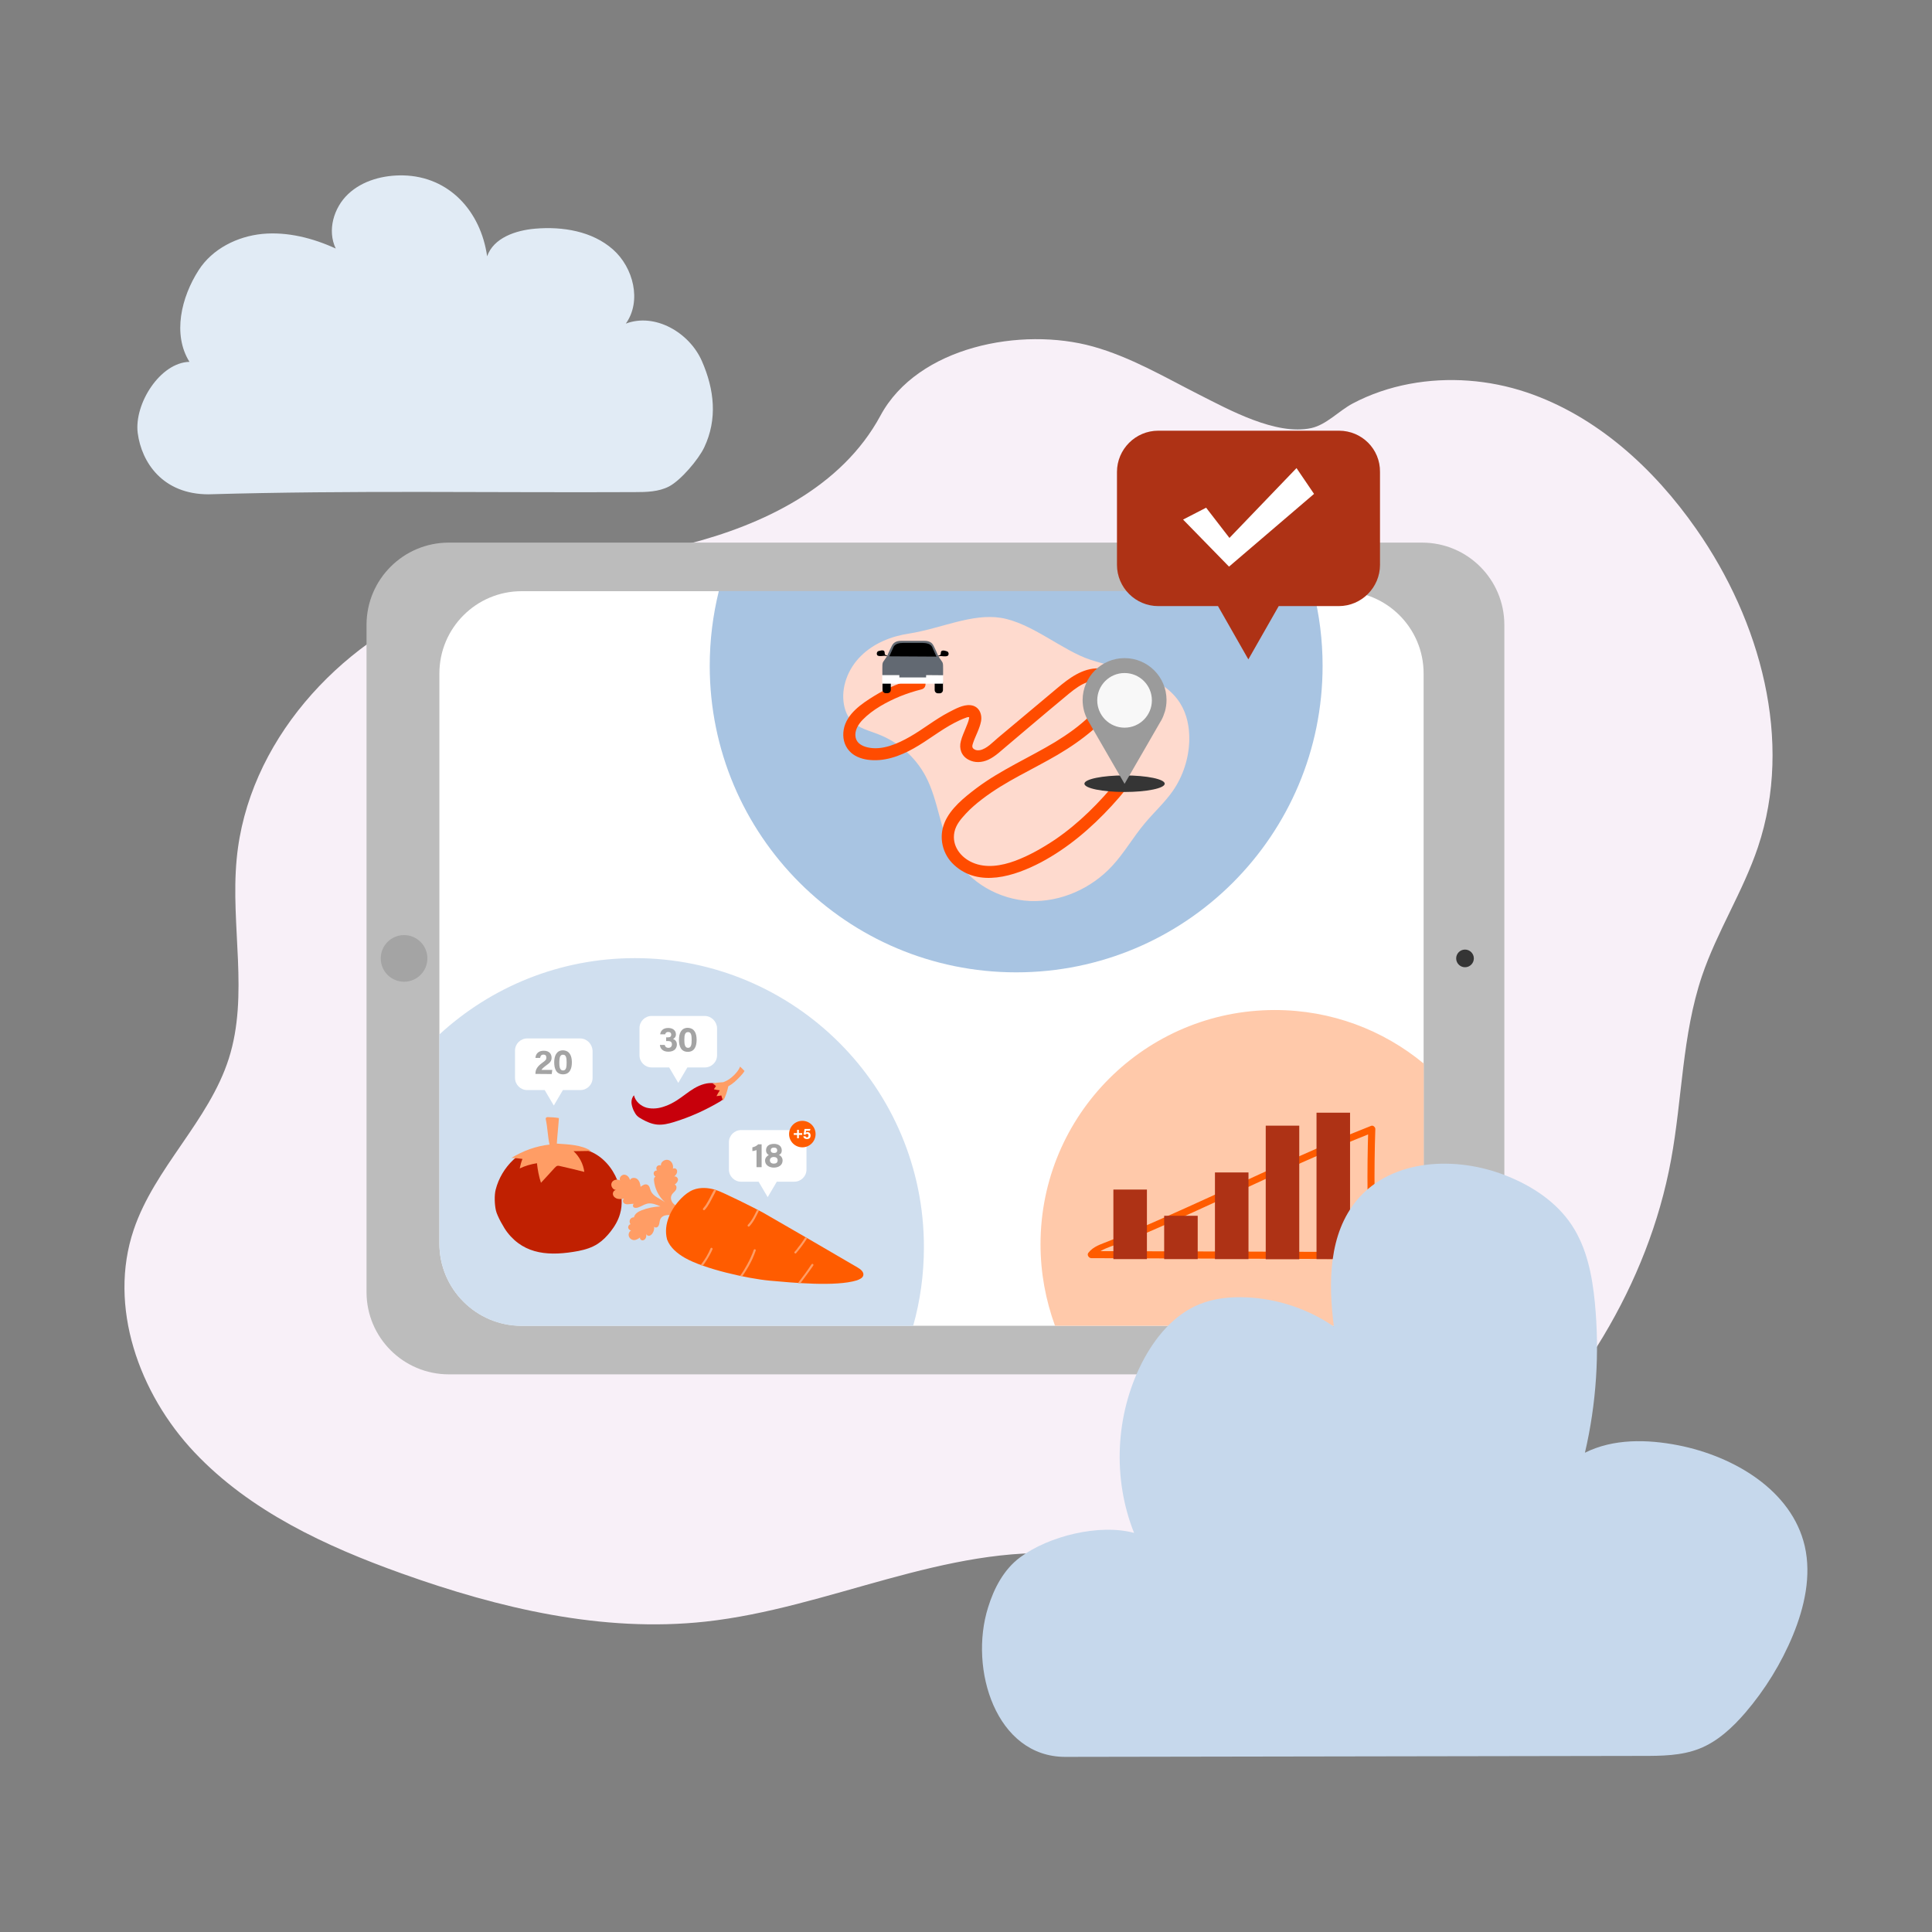
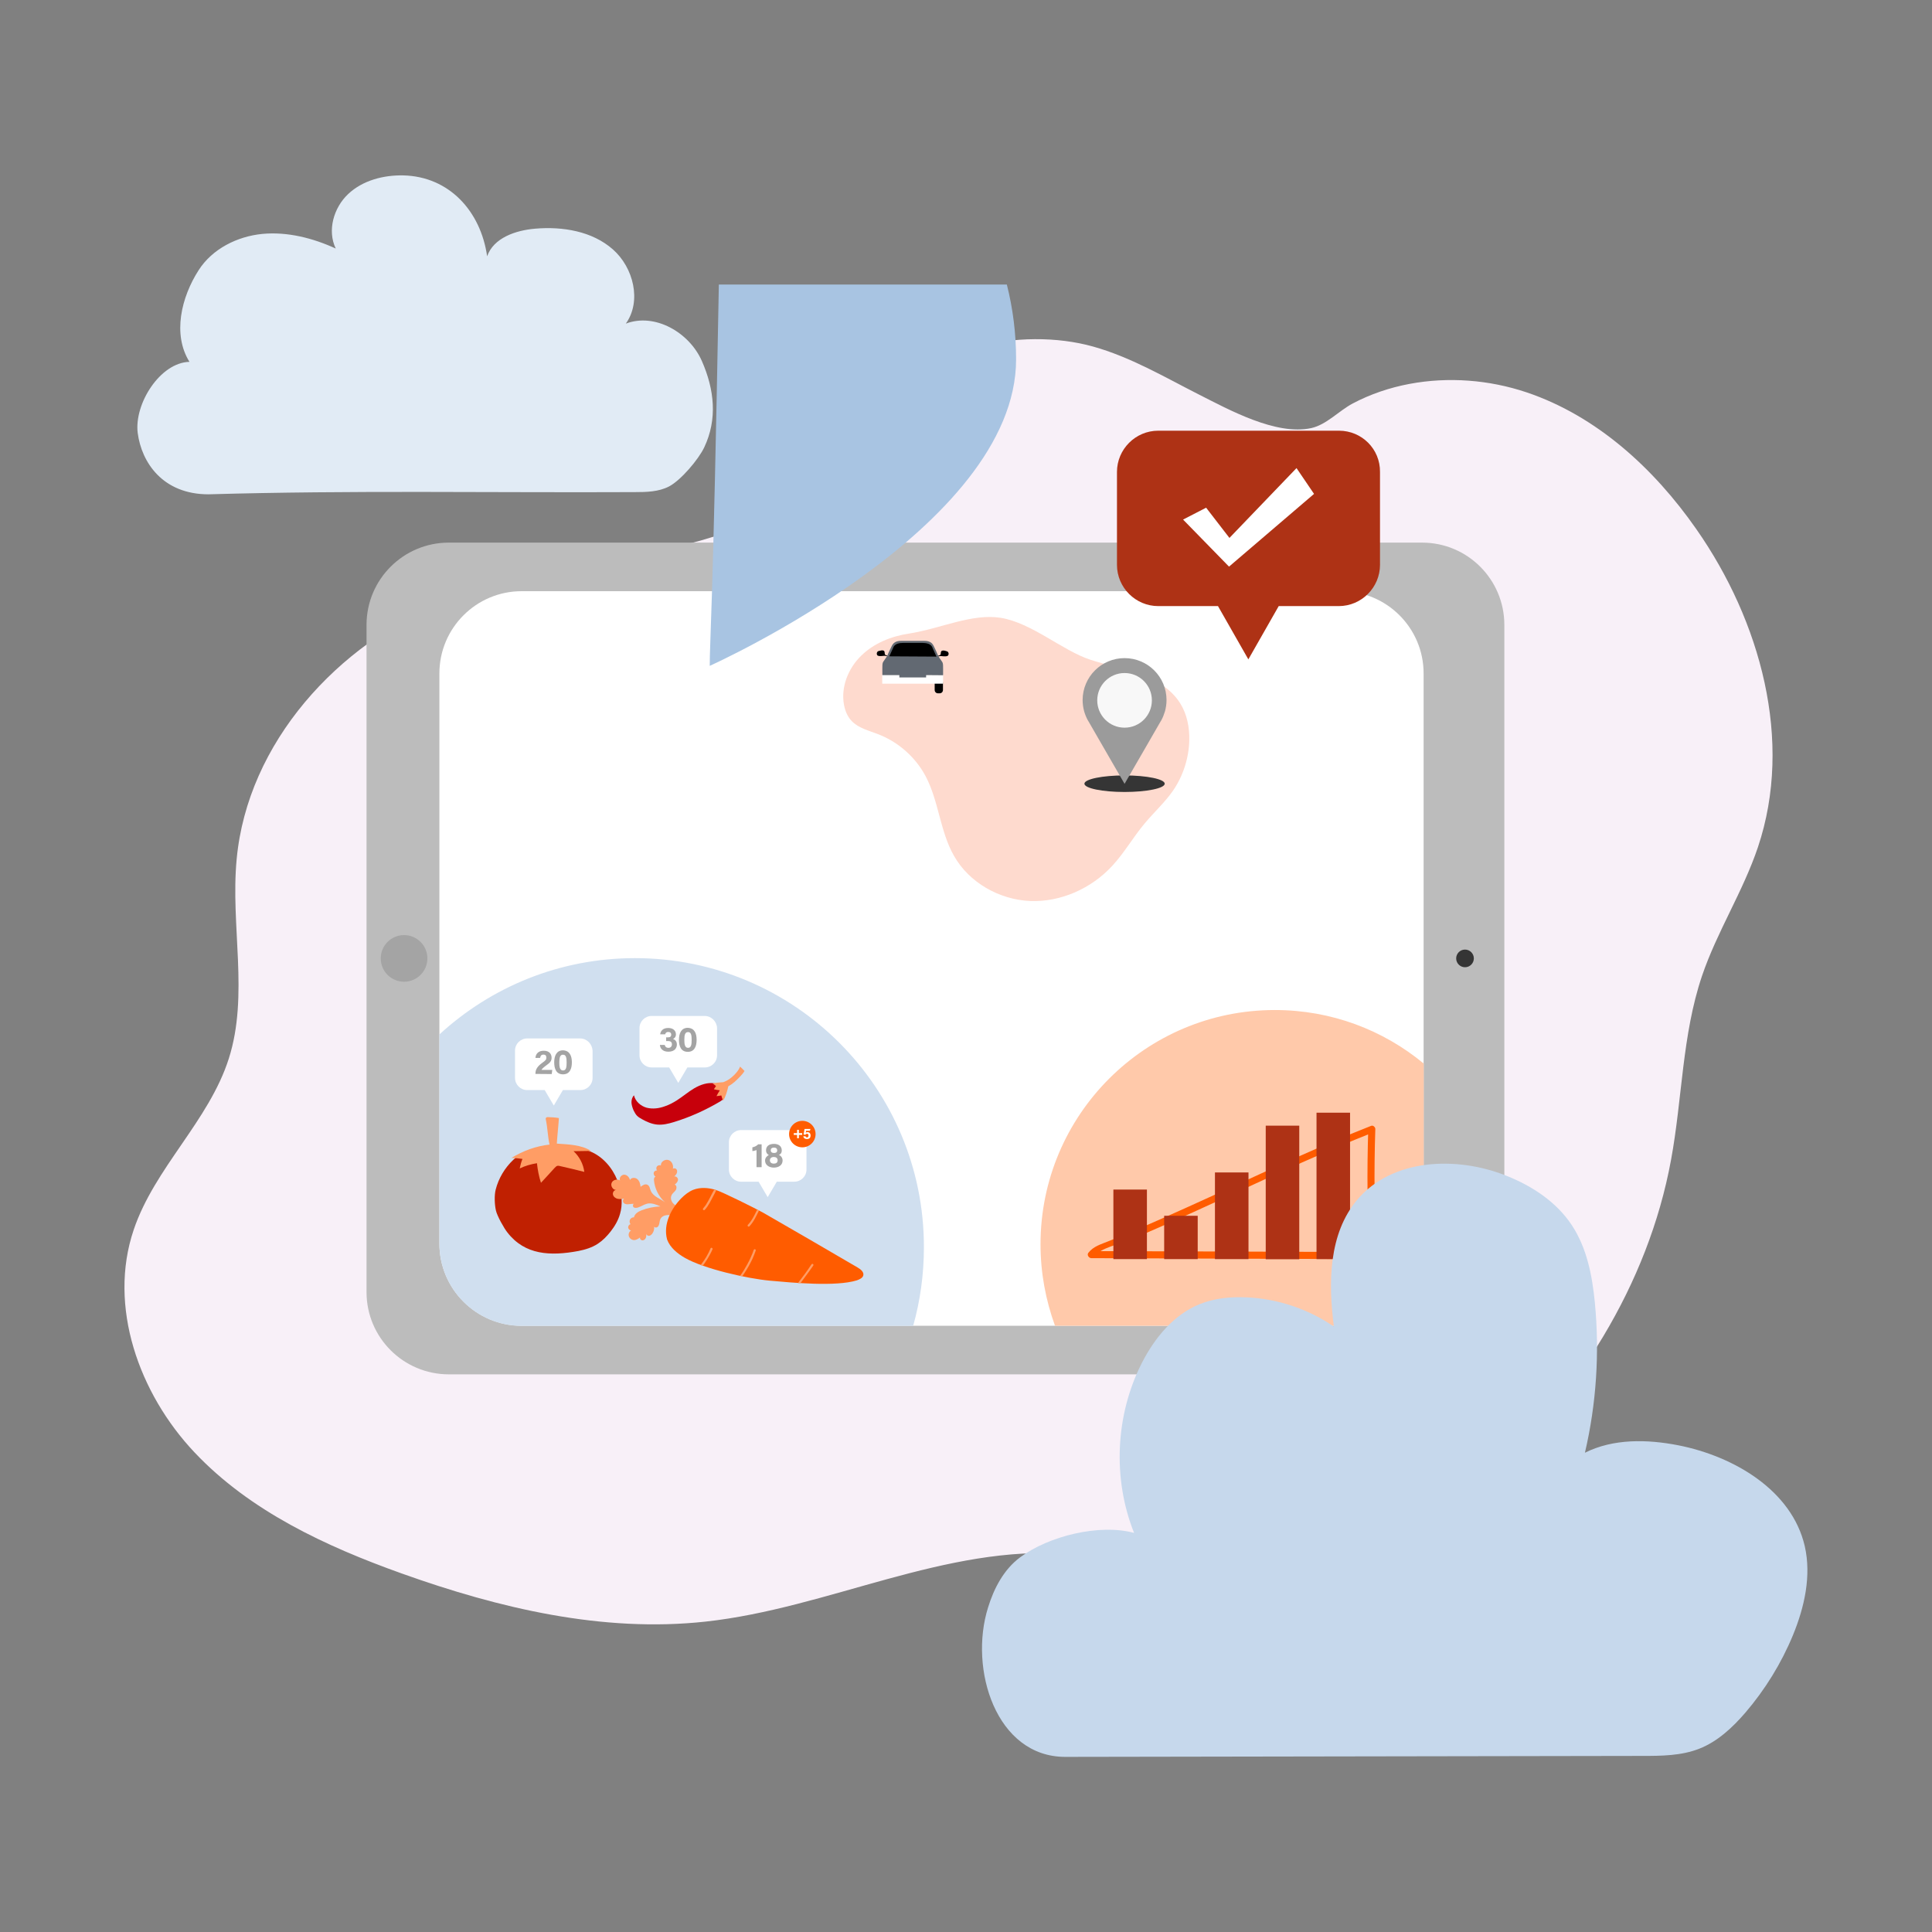
<svg xmlns="http://www.w3.org/2000/svg" id="Layer_1" x="0px" y="0px" viewBox="0 0 1400 1400" style="enable-background:new 0 0 1400 1400;" xml:space="preserve">
  <rect x="0" y="0" width="1400" height="1400" fill="#808080" stroke="none" />
  <style type="text/css">	.st0{fill:#F8F0F8;}	.st1{fill:#BCBCBC;}	.st2{fill:#FFFFFF;}	.st3{fill:#D0DFEF;}	.st4{fill:#A4A4A4;}	.st5{fill:#353535;}	.st6{fill:#C02001;}	.st7{fill:#FF9D65;}	.st8{fill:#FF5C00;}	.st9{fill:#C7000B;}	.st10{fill:#A8C4E2;}	.st11{fill:#FEDACE;}	.st12{fill:#F8F6F5;}	.st13{fill:#FF4C00;}	.st14{fill:#9B9B9B;}	.st15{fill:#F8F8F8;}	.st16{fill:#626972;}	.st17{fill:#FFC9AA;}	.st18{fill:#AE3215;}	.st19{fill:#E1EBF5;}	.st20{fill:#C6D8EC;}</style>
  <g>
    <path class="st0" d="M1106.2,284.3c-27.1-9.1-56.7-11.4-84.9-6.1c-14.3,2.7-28.3,7.4-41.1,14.2c-10,5.3-19,15.4-30,17.8  c-25.6,5.6-59.8-13.4-81.6-24.4c-25-12.7-49.4-27.1-76.6-34.7c-51.7-14.4-126.9-0.2-154,50.1c-28.1,52.1-85.5,79.3-140.7,93.3  c-57.9,14.7-118.8,18.8-174.3,40.8c-78.5,31.1-143.6,103.1-151.5,187.2c-4.6,48.3,9,98.5-5.7,144.6c-14.4,45.2-53.7,79-68.9,124  c-18.8,55.5,3.8,118.7,44,161.3s95.1,68.1,150.2,87.8c70.5,25.2,145.5,43,220,34.9c89.2-9.7,174-56,263.5-49  c48.4,3.8,95.1,23.2,143.6,21.6c58.5-1.9,111.9-34.3,155.5-73.3c68.6-61.4,120.6-143.4,137.2-233.9c8.2-44.4,8-90.5,22.4-133.2  c10.9-32.2,29.8-61.3,40.6-93.5c25.8-77,1.8-163.9-44.7-230.4C1198.6,339.5,1157,301.4,1106.2,284.3z" />
  </g>
  <g>
    <path class="st1" d="M1030.5,995.9H325.2c-32.9,0-59.6-26.7-59.6-59.6V452.8c0-32.9,26.7-59.6,59.6-59.6h705.3  c32.9,0,59.6,26.7,59.6,59.6v483.5C1090.1,969.2,1063.4,995.9,1030.5,995.9z" />
    <path class="st2" d="M972,960.7H378c-32.9,0-59.6-26.7-59.6-59.6V488c0-32.9,26.7-59.6,59.6-59.6h594c32.9,0,59.6,26.7,59.6,59.6  v413.2C1031.7,934,1005,960.7,972,960.7z" />
    <g>
      <path class="st3" d="M460.1,694.3c-54.7,0-104.4,21-141.7,55.3v151.6c0,32.9,26.7,59.6,59.6,59.6h283.7c5.1-18.1,7.8-37.2,7.8-57   C669.6,788.1,575.8,694.3,460.1,694.3z" />
      <circle class="st4" cx="292.8" cy="694.5" r="16.9" />
      <circle class="st5" cx="1061.6" cy="694.5" r="6.4" />
      <g>
        <g>
          <g>
            <path class="st6" d="M402.3,835.9c-4.8-1.8-9.8-3.6-14.9-3.2c-5.9,0.4-11.3,3.8-15.5,7.8c-6.1,5.8-10.6,13.3-12.7,21.5      c-1.1,4.2-0.8,11.1,0.2,15.3c0.9,3.9,5.8,12.7,8.3,15.8c12.7,16.4,31.2,17.2,51.5,13.4c5-1,9.9-2.5,14.1-5.3      c3.5-2.3,6.4-5.3,9.1-8.7c3-3.8,5.6-8.2,6.9-12.9c2-6.8,1.3-14-0.7-20.8c-2.9-9.5-9.1-18.1-17.7-22.9      c-8.7-4.8-19.8-5.4-28.4-0.3" />
          </g>
          <g>
            <path class="st7" d="M398.2,829.4c-1.3-6-1.4-12.2-2.7-18.3c-0.1-0.2-0.1-0.4,0-0.7c0.2-0.8,0.9-0.9,1.5-0.9      c2.7,0.1,5.3,0.2,8,0.7c-0.3,5.3-1.2,13.1-1.5,18.5c8.4,0.6,17.7,0.8,24.8,5.3l-12.7,0.2c4.2,3.8,7.1,9.3,7.8,15      c-5.8-1.5-11.7-2.9-17.5-4.2c-0.7-0.2-1.3-0.3-2-0.2c-0.7,0.2-1.3,0.8-1.9,1.4c-3.3,3.7-6.7,7.3-10,10.9      c-1.5-4.7-2.4-9.4-2.9-14.2c-4.3,0.7-8.6,1.9-12.5,3.8c0.5-2.4,1.1-4.7,2-6.9c-2.6-0.4-5.3-0.7-8-0.7      C379,833.9,388.4,830.5,398.2,829.4" />
          </g>
        </g>
        <path class="st2" d="M420.4,752.5H382c-4.8,0-8.8,3.9-8.8,8.8v19.8c0,4.8,3.9,8.8,8.8,8.8h12.7l3.3,5.6l3.3,5.6l3.3-5.6l3.3-5.6    h12.7c4.8,0,8.8-3.9,8.8-8.8v-19.8C429.1,756.4,425.2,752.5,420.4,752.5z" />
        <g>
          <path class="st4" d="M388,778.2V778c0-2.9,1.3-5.2,4.9-7.8c2.4-1.7,3-2.3,3-3.8s-0.7-2.2-2.1-2.2c-1.6,0-2.2,1-2.4,2.4H388     c0.2-2.9,2.1-5.2,6-5.2c4.2,0,5.7,2.5,5.7,5.1c0,2.4-1.1,3.6-4.1,5.7c-2,1.5-2.9,2.4-3.2,3.1h7.8l-0.4,3L388,778.2L388,778.2z" />
          <path class="st4" d="M414.4,769.8c0,4.6-1.5,8.7-6.4,8.7s-6.4-4-6.4-8.7c0-4.6,1.6-8.7,6.4-8.7     C412.7,761.3,414.4,765,414.4,769.8z M405.3,769.9c0,3,0.3,5.8,2.7,5.8c2.3,0,2.6-2.5,2.6-5.8s-0.4-5.6-2.5-5.6     C405.9,764.1,405.3,766.3,405.3,769.9z" />
        </g>
        <g>
          <path class="st2" d="M575.4,818.9H537c-4.8,0-8.8,3.9-8.8,8.8v19.8c0,4.8,3.9,8.8,8.8,8.8h12.7l3.3,5.6l3.3,5.6l3.3-5.6l3.3-5.6     h12.7c4.8,0,8.8-3.9,8.8-8.8v-19.8C584.1,822.8,580.2,818.9,575.4,818.9z" />
        </g>
        <g>
          <path class="st4" d="M548.2,845.8v-12.4c-0.7,0.3-2.2,0.7-3,0.7v-2.7c1.6-0.3,3.2-1.1,4.2-2.2h2.5v16.6L548.2,845.8L548.2,845.8     z" />
          <path class="st4" d="M554.4,841c0-2.1,1.5-3.4,2.7-4c-1.3-0.8-2-1.8-2-3.4c0-2.9,2-4.7,5.8-4.7c3.4,0,5.6,1.8,5.6,4.7     c0,2-1,2.9-2.1,3.3c1.2,0.4,2.7,1.9,2.7,4c0,3.4-2.8,5.2-6.5,5.2C557.2,846,554.4,844.2,554.4,841z M563.5,840.8     c0-1.6-1.1-2.4-2.8-2.4c-1.8,0-2.8,1-2.8,2.4c0,1.5,1.1,2.4,2.8,2.4C562.4,843.2,563.5,842.5,563.5,840.8z M558.5,833.6     c0,1.1,0.8,1.9,2.4,1.9c1.5,0,2.3-0.6,2.3-1.9c0-1.2-0.8-2-2.3-2C559.3,831.6,558.5,832.3,558.5,833.6z" />
        </g>
        <g>
          <g>
            <g>
              <path class="st7" d="M489.2,881.4c-2-0.6-3.9-1.1-5.9-0.9c-2,0.2-4,1.1-4.8,3c-0.4,0.9-0.5,1.9-0.7,2.9s-0.5,2-1.2,2.6       c-0.7,0.7-2,0.7-2.6-0.1c0.2,1.6-0.2,3.3-1.1,4.7c-0.6,0.9-1.4,1.7-2.4,1.9c-1.1,0.2-2.3-0.7-2.2-1.7c0.1,1.1,0.1,2.2-0.3,3.2       s-1.3,1.8-2.4,1.8s-2.1-1.1-1.8-2.1c-1.3,1-2.9,2-4.5,1.9s-3.1-1.2-3.6-2.8s0.2-3.3,1.6-4.2c-1.1-0.1-2-1-2.1-2.1       s0.7-2.2,1.7-2.4c-0.7-0.9-0.9-2.3-0.4-3.3s1.7-1.8,2.9-1.7c0.5-2.6,3.2-4.2,5.6-5.1c4.3-1.7,9-2.6,13.6-2.8       c-3-1.3-6.4-2.7-9.6-2c-2.4,0.6-4.6,2.2-7,2.9c-1,0.2-2.1,0.3-2.9-0.3c-0.7-0.7-0.6-2.3,0.4-2.4c-1.2-0.2-2.5,0.1-3.8,0.2       c-1.2,0.2-2.7,0.1-3.6-0.8c-1-0.9-0.9-2.8,0.3-3.2c-1.6,0.2-3.3,0.4-4.8,0.1s-3.1-1.5-3.4-3c-0.4-1.6,0.7-3.4,2.4-3.4       c-2.4,0.1-4.3-2.9-3.4-5.1c0.9-2.3,4.1-3.1,6.1-1.8c-0.9-1.9,1-4.2,3-4.2s3.8,1.9,4.2,3.9c0.8-1.9,3.8-2,5.3-0.7       c1.6,1.3,2.2,3.5,2.4,5.6c1.5-1.2,3.4-2.4,5.1-1.4c1.5,0.8,1.6,2.8,2.3,4.3c0.8,2,2.6,3.6,4.6,4.8c1.9,1.2,3.9,2.1,5.7,3.5       c-4.6-4.1-7.5-10-8-16c-0.1-1.1,0.2-2.4,1.2-2.4c-1-0.7-1.6-1.9-1.4-2.9c0.2-1.1,1.5-2,2.5-1.7c-0.7-0.7-0.8-2-0.2-2.9       c0.7-0.9,1.9-1.2,2.9-0.8c-0.2-2.6,2.9-4.7,5.5-3.9c2.5,0.8,3.8,3.8,3.2,6.4c0.7-0.7,2-0.5,2.6,0.3s0.6,2,0.2,2.9       c-0.4,0.9-1.1,1.6-1.8,2.4c1.3-0.6,2.9,1.1,2.7,2.4c-0.2,1.5-1.3,2.6-2.4,3.4c1.6,0.5,1.6,2.8,0.7,4.1s-2.4,2.2-3,3.7       c-0.9,1.9-0.2,4.2,1.1,5.7c1.4,1.6,3.3,2.4,5.3,3.1" />
            </g>
            <g>
              <path class="st8" d="M483.4,898.2c-3-11.3,3.1-22.6,10.4-30c2.4-2.4,5.3-4.7,8.5-6c5.1-2,10.9-1.6,16.2,0       c5.2,1.6,29.6,13.8,34.4,16.5c19.1,11,49.6,28.6,68.6,39.8c2.1,1.2,4.6,3.2,4.1,5.6c-0.4,2-2.8,3-4.7,3.7       c-15.3,4.7-46.5,1.7-63.3,0.2c-16-1.5-47.4-8.5-61.3-16.5C490.9,908.4,485.6,904.1,483.4,898.2" />
            </g>
          </g>
          <g>
            <path class="st7" d="M516.3,905.3c0.4-0.9-1-1.6-1.4-0.7c-1.7,4.2-4,8-6.8,11.6c-0.2,0.2-0.2,0.3-0.4,0.5      c0.5,0.2,1,0.3,1.5,0.6c2-2.6,3.8-5.5,5.4-8.5C515.3,907.6,515.8,906.4,516.3,905.3z" />
            <path class="st7" d="M517.4,862.3c-1.1,1.9-2,3.8-3,5.7c-0.9,1.7-1.8,3.4-2.9,5.1c-0.7,0.9-1.3,1.8-2,2.6      c-0.2,0.3-0.2,0.8,0.1,1.1c0.3,0.2,0.8,0.2,1.1-0.1c2.8-3,4.5-6.9,6.4-10.4c0.6-1.1,1.1-2.2,1.7-3.3c0.1-0.2,0.1-0.3,0.1-0.5      c-0.1,0-0.2-0.1-0.2-0.1c-0.3-0.1-0.7-0.2-1-0.3C517.6,862.1,517.5,862.2,517.4,862.3z" />
            <path class="st7" d="M541.9,887.6c-0.2,0.3-0.2,0.8,0.1,1.1c0.3,0.2,0.8,0.2,1.1-0.1c3.1-3.3,4.9-7.4,6.9-11.4      c-0.4-0.2-0.8-0.4-1.3-0.7c-1.3,2.6-2.5,5.3-4.2,7.8C543.8,885.4,542.9,886.6,541.9,887.6z" />
            <path class="st7" d="M545.2,912.3c0.9-2,1.7-3.9,2.4-6c0.2-0.4,0-0.8-0.4-1c-0.3-0.2-0.8,0-1,0.4c-1.2,3.5-2.8,7-4.6,10.3      c-1.6,2.9-3.3,5.9-5.4,8.6c0.6,0.1,1.1,0.2,1.6,0.3c0.7-0.9,1.2-1.7,1.8-2.6C541.7,919.1,543.6,915.7,545.2,912.3z" />
-             <path class="st7" d="M575.8,907.1c-0.7,0.7,0.6,1.7,1.1,1c2.9-3.4,5.6-7,8-10.8c-0.4-0.2-0.9-0.5-1.3-0.7      c-1.6,2.5-3.4,5.1-5.3,7.4C577.6,905.1,576.7,906.2,575.8,907.1z" />
            <path class="st7" d="M589.3,917.1c0.2-0.3,0.2-0.8-0.1-1.1c-0.3-0.2-0.8-0.2-1.1,0.1c-3.1,4.7-6.4,9.2-9.9,13.7      c0.6,0.1,1.2,0.1,1.8,0.1c2.1-2.8,4.2-5.6,6.2-8.4C587.3,920,588.3,918.6,589.3,917.1z" />
          </g>
        </g>
        <g>
          <g>
            <path class="st9" d="M517.8,785c-5.1-0.8-10.2,1-14.7,3.6c-4.4,2.6-8.3,6-12.7,8.8c-2.7,1.7-5.5,3.2-8.5,4.2      c-4.2,1.6-8.9,2.2-13.3,1.1c-4.3-1.2-8.2-4.6-9.2-9c-1.4,1.5-1.9,3.5-1.8,5.5c0.2,2,0.8,3.8,1.6,5.6c0.7,1.4,1.5,2.8,2.5,3.8      s2.3,1.7,3.5,2.4c3.4,1.9,7,3.5,10.9,3.9c4.2,0.4,8.2-0.6,12.2-1.8c11.8-3.6,23-8.7,33.5-14.9c1.1-0.7,2.2-1.4,2.8-2.5      c0.5-1.1,0.2-2.5-0.1-3.7C523.9,789.2,520.5,785.3,517.8,785z" />
          </g>
          <g>
            <path class="st7" d="M524.1,784.2c2.9-1,5.6-2.9,7.8-5.1c1.8-1.8,3.5-3.8,4.4-6.2c1.1,1,2.1,2,3.2,3.2c-1,1.6-2.1,2.9-3.3,4.1      c-2.5,2.6-5.1,5.2-8.4,6.9c-0.8,3.4-1.9,7.6-3.8,10.5c-0.5-1.2-1-2.4-1.3-3.8c-1.1,0.2-2.3,0.4-3.5,0.5      c0.7-1.5,1.6-2.9,2.4-4.2c-1.5-0.2-2.9-0.4-4.3-0.8c0.5-0.7,1-1.4,1.4-2.1c0.1-0.1,0.1-0.1,0.1-0.2s-0.1-0.2-0.2-0.2      c-0.7-0.7-1.5-1.2-2.2-1.7C518.8,784.6,521.5,784.3,524.1,784.2z" />
          </g>
        </g>
        <g>
          <g>
            <path class="st2" d="M510.6,736.2h-38.4c-4.8,0-8.8,3.9-8.8,8.8v19.7c0,4.8,3.9,8.8,8.8,8.8h12.7l3.3,5.6l3.3,5.6l3.3-5.6      l3.3-5.6h12.7c4.8,0,8.8-3.9,8.8-8.8v-19.8C519.4,740.2,515.5,736.2,510.6,736.2z" />
          </g>
        </g>
        <g>
          <path class="st4" d="M478.4,749.5c0.2-2,1.6-4.6,5.8-4.6c3.8,0,5.6,2.2,5.6,4.6c0,2-1.1,2.9-2,3.3v0.1c1.1,0.4,2.7,1.5,2.7,4     c0,2.4-1.5,5.2-6.2,5.2c-4.4,0-6-2.7-6.1-4.9h3.5c0.2,1.1,1,2.1,2.7,2.1c1.6,0,2.5-1.1,2.5-2.5c0-1.6-0.8-2.4-2.7-2.4h-1.5v-2.7     h1.3c1.6,0,2.4-0.6,2.4-2c0-1.1-0.7-1.9-2.1-1.9c-1.7,0-2.1,1-2.3,1.7H478.4L478.4,749.5z" />
          <path class="st4" d="M504.8,753.5c0,4.6-1.5,8.7-6.4,8.7s-6.4-4-6.4-8.7c0-4.6,1.6-8.7,6.4-8.7     C503.2,745,504.8,748.7,504.8,753.5z M495.9,753.5c0,3,0.3,5.8,2.7,5.8c2.3,0,2.6-2.5,2.6-5.8s-0.4-5.6-2.5-5.6     C496.4,747.8,495.9,749.9,495.9,753.5z" />
        </g>
        <circle class="st8" cx="581.4" cy="821.8" r="9.6" />
        <g>
          <path class="st2" d="M578.9,818.7v2.4h2.4v1.3h-2.4v2.4h-1.3v-2.4h-2.4v-1.3h2.4v-2.4H578.9z" />
          <path class="st2" d="M586.9,819.4h-2.8c-0.1,0.4-0.2,1.1-0.2,1.4c0.2-0.2,0.7-0.4,1.3-0.4c1.4,0,2.2,1.1,2.2,2.4     c0,1.4-0.7,2.6-2.7,2.6c-1.4,0-2.4-0.7-2.6-2h1.6c0.2,0.5,0.5,0.8,1.1,0.8c0.7,0,1.1-0.6,1.1-1.3s-0.2-1.3-1.1-1.3     c-0.7,0-1,0.3-1.1,0.7l-1.4-0.2c0.2-0.9,0.5-3,0.7-4h4.3L586.9,819.4z" />
        </g>
      </g>
-       <path class="st10" d="M514.3,482.5c0,122.7,99.4,222.1,222.1,222.1s222-99.4,222-222.1c0-18.7-2.3-36.8-6.7-54.2H520.9   C516.6,445.7,514.3,463.8,514.3,482.5z" />
+       <path class="st10" d="M514.3,482.5s222-99.4,222-222.1c0-18.7-2.3-36.8-6.7-54.2H520.9   C516.6,445.7,514.3,463.8,514.3,482.5z" />
      <g>
        <g>
          <g>
            <path class="st11" d="M658.8,459.1c-12.9,1.9-25.6,7-34.9,16.2c-9.3,9.1-14.7,22.7-12.3,35.5c0.8,4.2,2.4,8.3,5.4,11.5      c5,5.4,12.7,7.1,19.5,9.8c14.5,5.6,26.9,16.6,34.2,30.3c9.6,18.1,10.4,39.9,20.6,57.8c11,19.4,32.8,31.7,55.1,32.7      c22.3,0.9,44.5-9.1,59.6-25.5c8.7-9.4,15.1-20.7,23.3-30.5c6.7-8.1,14.6-15.2,20.6-23.8c7.4-10.7,11.6-23.7,11.9-36.7      c0.2-9.2-1.6-18.8-6.5-26.6c-6.5-10.6-18-17.3-29.6-21.5c-11.7-4.2-24-6.4-35.8-10.3c-20-6.6-42.4-26.7-64.7-30.3      C704.1,444.4,682,455.4,658.8,459.1z" />
          </g>
          <path class="st12" d="M713.5,576.7c0.4-0.7,0.7-1.3,1.1-2L713.5,576.7z" />
          <g>
-             <path class="st13" d="M665.2,491.2c-11.2,2.7-22,7.1-31.7,13.1c-9.1,5.6-20.1,13-22.1,24.3c-1,5.6,0.2,11.3,4,15.5      c3.3,3.8,8.4,5.7,13.2,6.4c11.8,1.7,23.4-2.5,33.5-8.2c10.2-5.7,19.3-13.2,29.7-18.6c2.4-1.2,4.8-2.4,7.3-3.3      c0.8-0.2,2.2-1,3-0.7c1,0.3,0.2-0.1,0.2-0.1c0.1,0.2-0.1,1.1-0.1,1.1c-0.4,2.4-1.6,4.7-2.4,6.9c-1.2,3.1-2.7,6.1-3.5,9.4      c-1.5,5.5,0.4,10.8,5.5,13.5c4.6,2.5,9.8,2.1,14.4,0c5.2-2.4,9.5-6.8,13.9-10.4c5-4.2,10-8.4,15-12.7      c9.9-8.3,19.7-16.7,29.7-24.9c4.2-3.4,8.7-6.8,13.9-8.4c4.2-1.4,10.9-2.4,14.5,0.9c3.2,2.9-1.5,9-3.2,11.6      c-2.9,4.3-6.3,8.2-10,11.9c-7.6,7.5-16.3,13.6-25.4,19.2c-18.9,11.4-39.4,20.2-57.1,33.5c-8.7,6.6-18.9,14.7-23.1,25.1      c-4.3,10.5-1.5,22.7,6.9,30.4c18,16.7,43.9,8.2,63-1.8c19.4-10.3,36.4-24.8,51.3-41c3.8-4.1,7.3-8.2,10.8-12.6      c1.5-1.9,1.8-4.4,0-6.2c-1.6-1.6-4.7-1.9-6.2,0c-13.3,16.3-28.3,31.5-45.8,43.4c-9,6-18.6,11.5-28.8,15.3      c-9.8,3.6-21.1,5.6-31,1.2c-8.6-3.8-15-12.2-13-22c1.1-5.4,4.7-9.5,8.3-13.4s7.6-7.3,11.8-10.5c16.9-13,36.6-21.5,54.8-32.2      c9-5.3,17.6-11.2,25.5-18c7.4-6.5,15.1-14.7,19.2-23.8c2.2-5.1,2.9-10.9-1-15.3c-3.3-3.8-9.1-5.4-14-5.5      c-11.8-0.2-21.4,7.1-30,14.3c-9.5,7.9-18.9,15.9-28.4,23.8c-4.9,4.1-9.8,8.2-14.7,12.3c-3.7,3.1-8,7.9-13,8.9      c-1.5,0.2-2.9,0.2-4.2-0.7c-1.8-1.1-1.4-2.6-0.8-4.4c1.7-5.2,4.8-10.4,5.8-15.8c1-5.6-1.7-11.2-7.8-11.7      c-5.3-0.5-11,2.8-15.5,5.1c-9.8,5.1-18.5,12.2-28.1,17.7c-8.9,5.1-20.2,10.2-30.7,7.8c-4-0.9-8-3-8.8-7.3      c-0.9-4.8,1.9-9.4,5.1-12.7c7.3-7.5,17.5-13,27.1-17c5-2,10.2-3.7,15.4-5C673,498.4,670.7,489.9,665.2,491.2L665.2,491.2z" />
-           </g>
+             </g>
          <g>
            <ellipse class="st5" cx="814.9" cy="567.9" rx="29.1" ry="6" />
            <g>
              <path class="st14" d="M814.9,476.9c-16.7,0-30.3,13.5-30.4,30.3c0,2.9,0.4,5.6,1.1,8.2c0.7,2.4,1.6,4.6,2.7,6.6l0.5,0.8       l10.9,18.9l15.2,26.3l15.2-26.3l10.9-18.9l0.5-0.8c1.1-2,2-4.3,2.7-6.6c0.7-2.6,1.1-5.3,1.1-8.2       C845.3,490.5,831.7,476.9,814.9,476.9z" />
              <circle class="st15" cx="814.9" cy="507.5" r="19.8" />
            </g>
          </g>
        </g>
        <g>
          <path d="M643,475.1c-1.6-0.6-1.8-0.2-2-2.5c-0.2-2.4-4.1-0.8-4.7-0.7c-0.6,0.2-1.4,1.6-0.6,2.9c0.2,0.4,1.5,0.6,1.5,0.6     c1.6,0.1,3.2-0.2,3.7-0.2s1.9,0.3,1.9,0.3L643,475.1z" />
          <path d="M679.8,475.2c1.6-0.6,1.8-0.2,2-2.5c0.3-2.4,4.1-0.8,4.7-0.6c0.6,0.2,1.4,1.6,0.5,2.9c-0.2,0.4-1.6,0.6-1.6,0.6     c-1.6,0.1-3.2-0.2-3.7-0.2s-1.9,0.2-1.9,0.2V475.2z" />
          <g>
-             <path d="M643.1,502.3h-1.2c-1.4,0-2.4-1.1-2.4-2.4v-5.3c0-1.4,1.1-2.4,2.4-2.4h1.2c1.4,0,2.4,1.1,2.4,2.4v5.3      C645.5,501.3,644.4,502.3,643.1,502.3z" />
            <path d="M680.9,502.4h-1.2c-1.4,0-2.4-1.1-2.4-2.4v-5.3c0-1.4,1.1-2.4,2.4-2.4h1.2c1.4,0,2.4,1.1,2.4,2.4v5.3      C683.3,501.3,682.3,502.4,680.9,502.4z" />
            <polyline class="st2" points="639.3,488.9 639.3,495.4 683.4,495.4 683.4,489      " />
            <path class="st16" d="M682.6,479.4c-1-1.4-2.7-3.8-2.9-4.5s-2.6-5.9-3.3-7.2c-0.7-1.3-2.2-3.3-6.4-3.3c-1.8,0-5.6,0-7.8,0      c0,0-0.7,0-1.6,0c-2.2,0-6,0-7.8,0c-4.1,0-5.7,2-6.4,3.3s-3.1,6.4-3.3,7.2c-0.2,0.7-2,3-2.9,4.4c-1,1.4-0.8,2.7-0.8,9.9h12.3      v1.7h8.9h1.6h8.9v-1.7l12.3,0.1C683.4,482.1,683.6,480.8,682.6,479.4z" />
          </g>
          <path d="M675.9,469.8c-0.3-0.7-0.9-3.8-7-3.9c-5.9,0-7.3,0-7.4,0l0,0c-0.1,0-1.6,0-7.4,0c-6.1,0-6.7,3.2-7,3.8     c-0.3,0.7-2.7,5.9-2.7,5.9l17.1,0.1l0,0l17.1,0.1C678.5,475.6,676.2,470.5,675.9,469.8z" />
        </g>
      </g>
      <g>
        <path class="st17" d="M923.8,731.9c-93.8,0-169.8,76-169.8,169.8c0,20.7,3.8,40.6,10.5,59h211.1c30.9,0,56.1-25.1,56.1-56.1    V770.7C1002.3,746.4,964.8,731.9,923.8,731.9z" />
        <g>
          <g>
            <path class="st8" d="M996.6,818.3c-1,30.5-0.7,61.1,0.9,91.6c0.1,1.4-1.2,2.5-2.5,2.5c-68.1-0.2-136.1-0.4-204.2-0.7      c-1.7,0-3.3-2.2-2.2-3.8c3.8-4.9,9.4-6.3,15-8.6c9.6-3.8,19.1-7.9,28.6-12c18.4-8,36.6-16.3,54.8-24.6      c35.3-16.2,70.4-32.6,106.4-46.8c3-1.2,4.3,3.7,1.3,4.8c-35,13.9-69.2,29.7-103.4,45.5c-16.4,7.5-32.7,15.1-49.3,22.3      c-7.5,3.3-14.9,6.5-22.5,9.7c-7.5,3.2-21.8,5.9-26.6,12.2c-0.7-1.2-1.5-2.5-2.2-3.8c68.1,0.2,136.1,0.4,204.2,0.7      c-0.8,0.8-1.6,1.6-2.5,2.5c-1.6-30.5-1.9-61.1-0.9-91.6C991.7,815.1,996.7,815.1,996.6,818.3L996.6,818.3z" />
          </g>
          <g>
            <rect x="806.8" y="862" class="st18" width="24.3" height="50.4" />
            <rect x="843.6" y="881" class="st18" width="24.3" height="31.4" />
            <rect x="880.4" y="849.6" class="st18" width="24.3" height="62.8" />
            <rect x="917.2" y="815.7" class="st18" width="24.3" height="96.8" />
            <rect x="954" y="806.3" class="st18" width="24.3" height="106.1" />
          </g>
        </g>
      </g>
    </g>
    <g>
      <g>
        <g>
          <g>
            <path class="st18" d="M970.3,312.1h-131c-16.5,0-29.9,13.5-29.9,29.9v67.3c0,16.5,13.5,29.9,29.9,29.9h43.3l11,19.3l11,19.3      l11-19.3l11-19.3h43.5c16.5,0,29.9-13.5,29.9-29.9V342C1000.2,325.4,986.8,312.1,970.3,312.1z" />
          </g>
        </g>
      </g>
      <polygon class="st2" points="857.3,376.5 874,367.9 890.9,389.8 939.5,339.2 952.2,357.9 890.6,410.6   " />
    </g>
  </g>
  <g>
    <path class="st19" d="M151.1,358.2c103.3-3,205.5-1.1,308.9-1.6c8.5,0,17.3-0.2,24.8-4.1c8.5-4.4,21.4-19.6,25.5-28.3  c9.7-20.4,7.4-41.9-1.7-62.6c-9.1-20.7-34-35.1-55.1-27.1c11.6-16.2,5.6-40.6-9.4-53.8s-36.4-16.7-56.3-15  c-14.1,1.2-30.1,6.6-34.8,20c-4.7-32.8-27.6-57.8-60.7-58.6c-14.4-0.3-29.5,3.6-40,13.5c-10.5,9.9-15.3,26.4-9,39.5  c-16.6-7.6-35-12.3-53.2-10.6c-18.2,1.8-36.2,10.8-46.1,26.2c-12.7,19.7-19.1,46.7-6.7,66.5c-21.3,0.5-40.2,30.5-37.5,51.6  C102.6,335.1,117.9,358.2,151.1,358.2z" />
  </g>
  <g>
    <path class="st20" d="M771.9,1273.1c139.4-0.2,278.8-0.5,418.2-0.7c13.9,0,28.2-0.1,41.2-5.2c13.3-5.2,24.2-15.4,33.5-26.2  c14.3-16.7,26-35.7,34.4-56c8.4-20.4,13.5-43.1,8.6-64.6c-9.3-40.3-51.1-65.1-91.7-73.1c-22.6-4.4-47-4.9-67.6,5.4  c8.3-35.5,10.7-72.4,7.2-108.7c-1.9-19.7-5.8-39.7-16.7-56.2c-11.1-16.8-28.7-28.4-47.4-35.8c-36.2-14.5-82.9-12.5-108.1,17.4  c-20.7,24.5-21.1,60.1-16.9,91.9c-18.6-12.8-40.8-20.2-63.3-21.2c-11.5-0.5-23.2,0.6-33.9,4.9c-18.9,7.6-32.7,24.5-42,42.7  c-19.2,37.8-21.3,83.8-5.6,123.1c-25-6.8-61.8,2.2-82.6,17.7c-11.7,8.7-18.9,22.3-23.2,36.3  C701.9,1209.6,721.9,1273.1,771.9,1273.1z" />
  </g>
</svg>